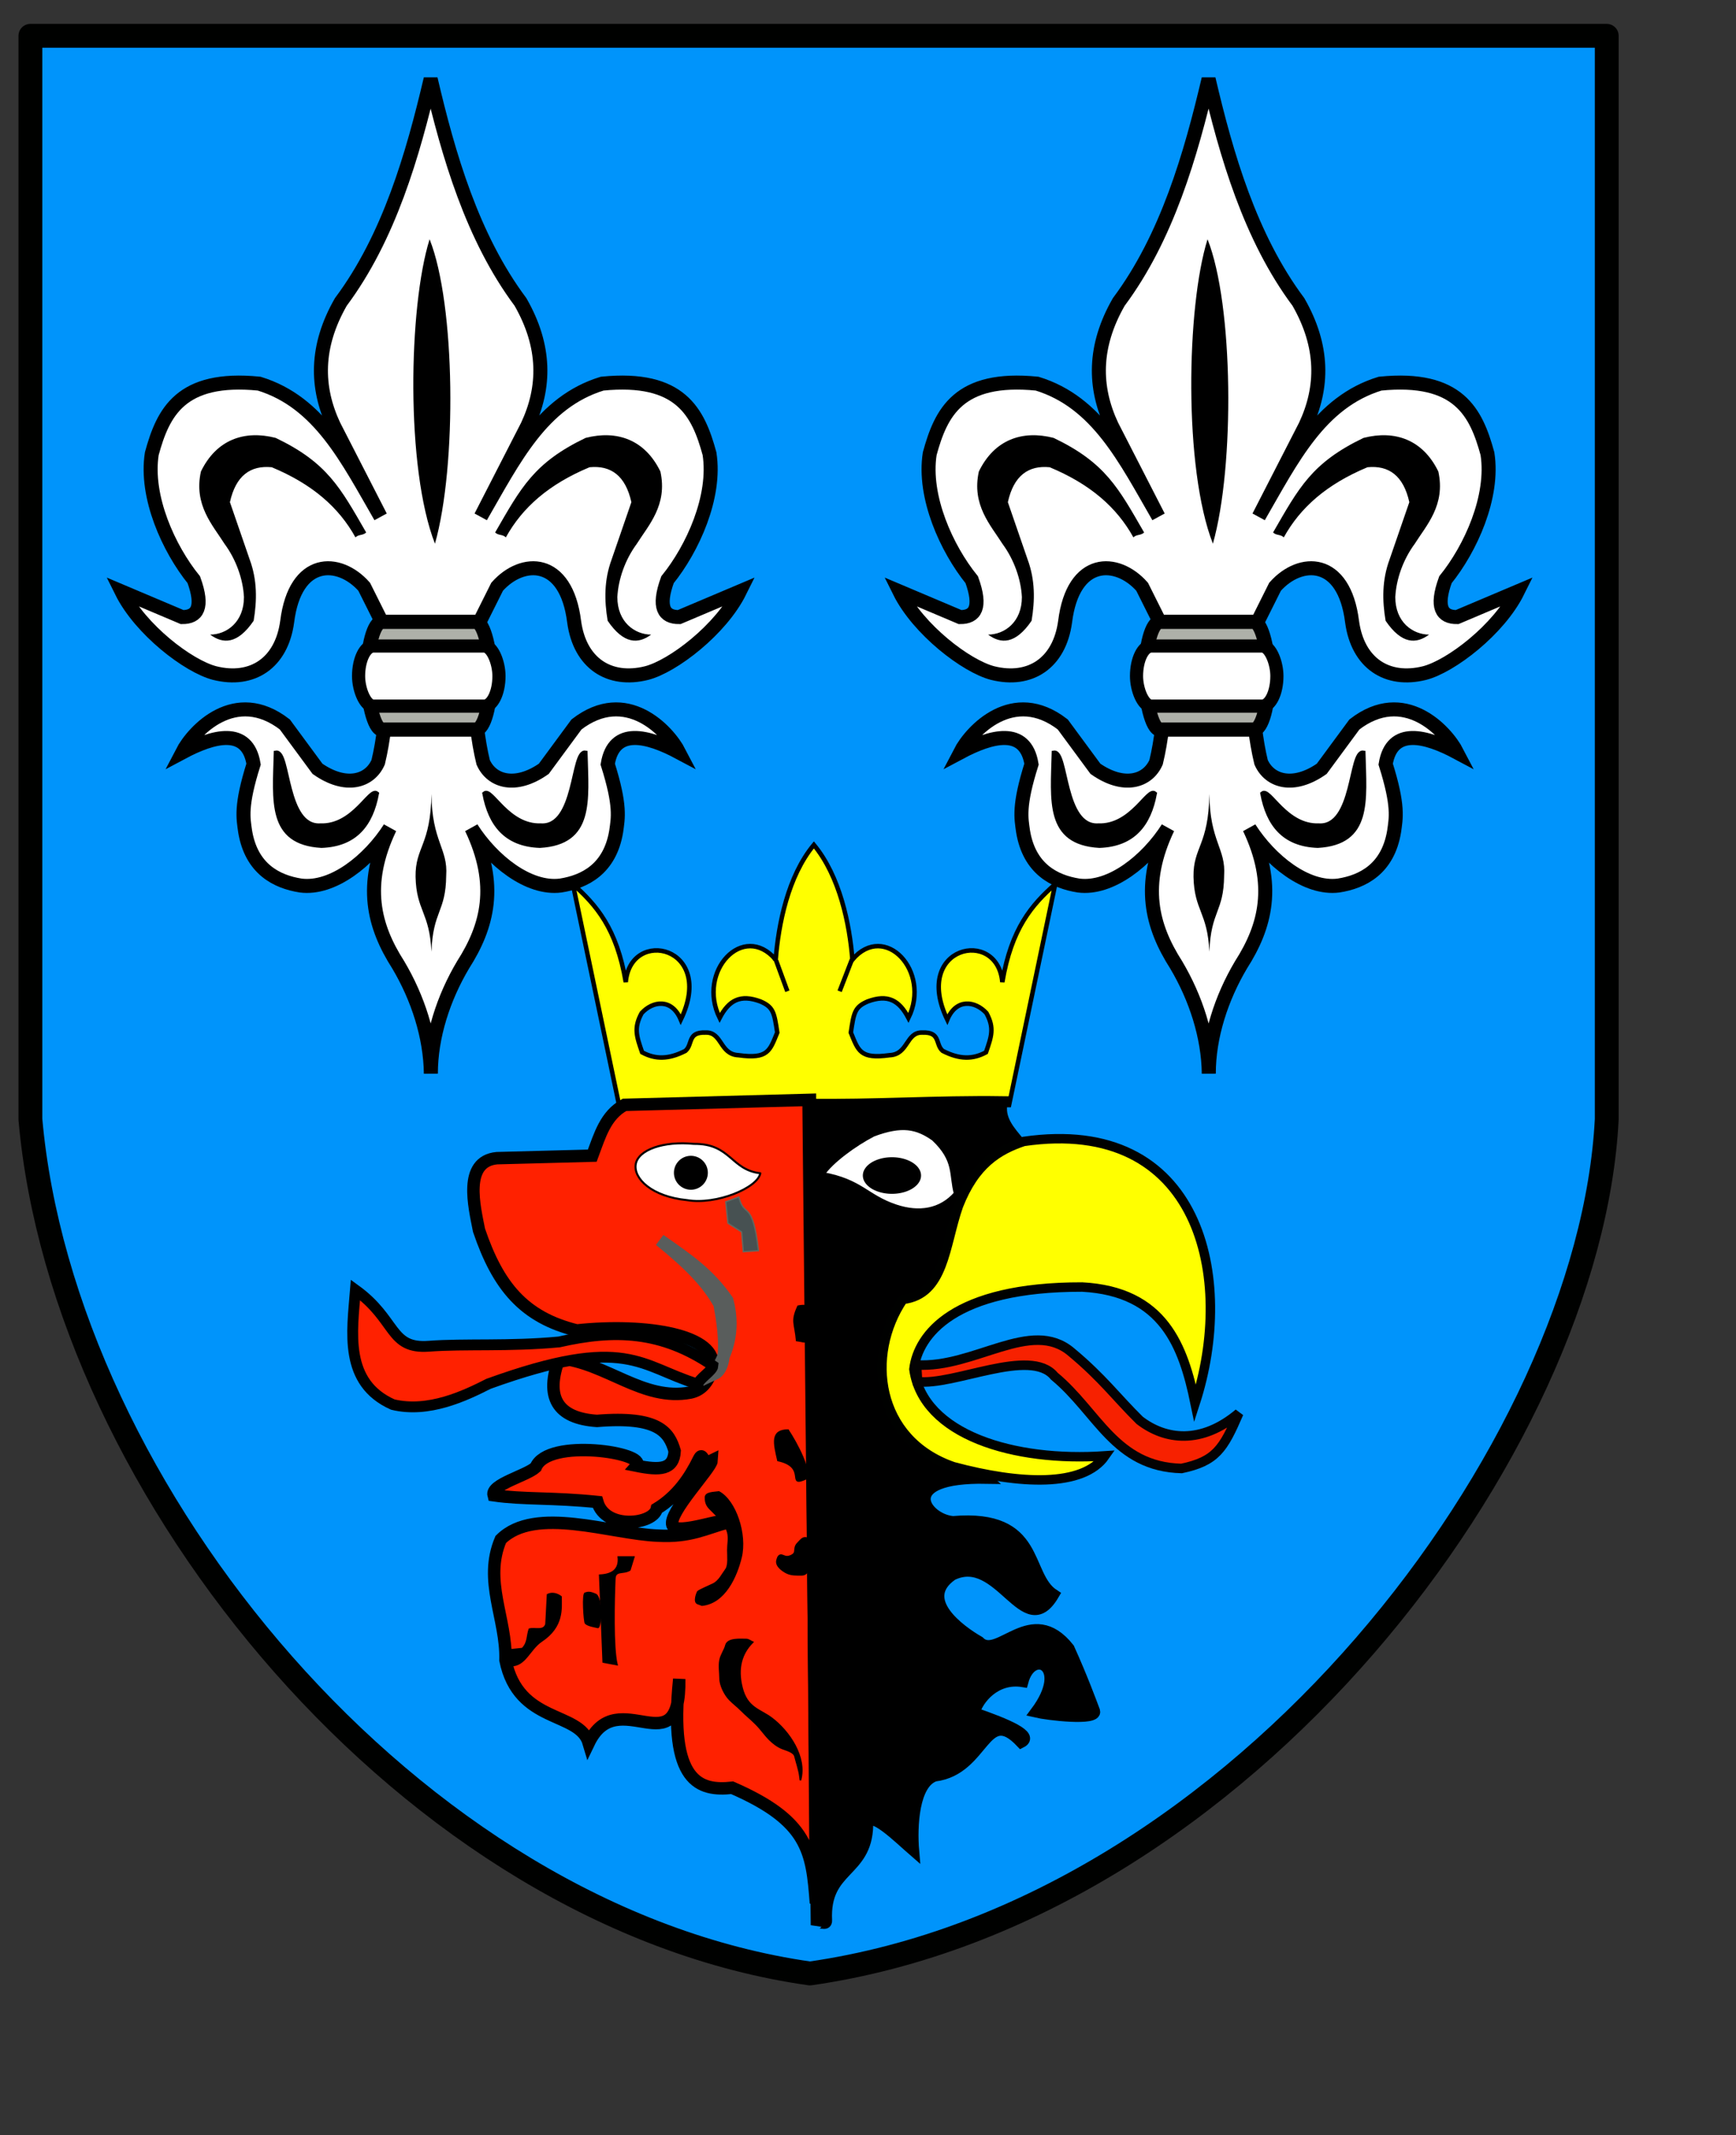
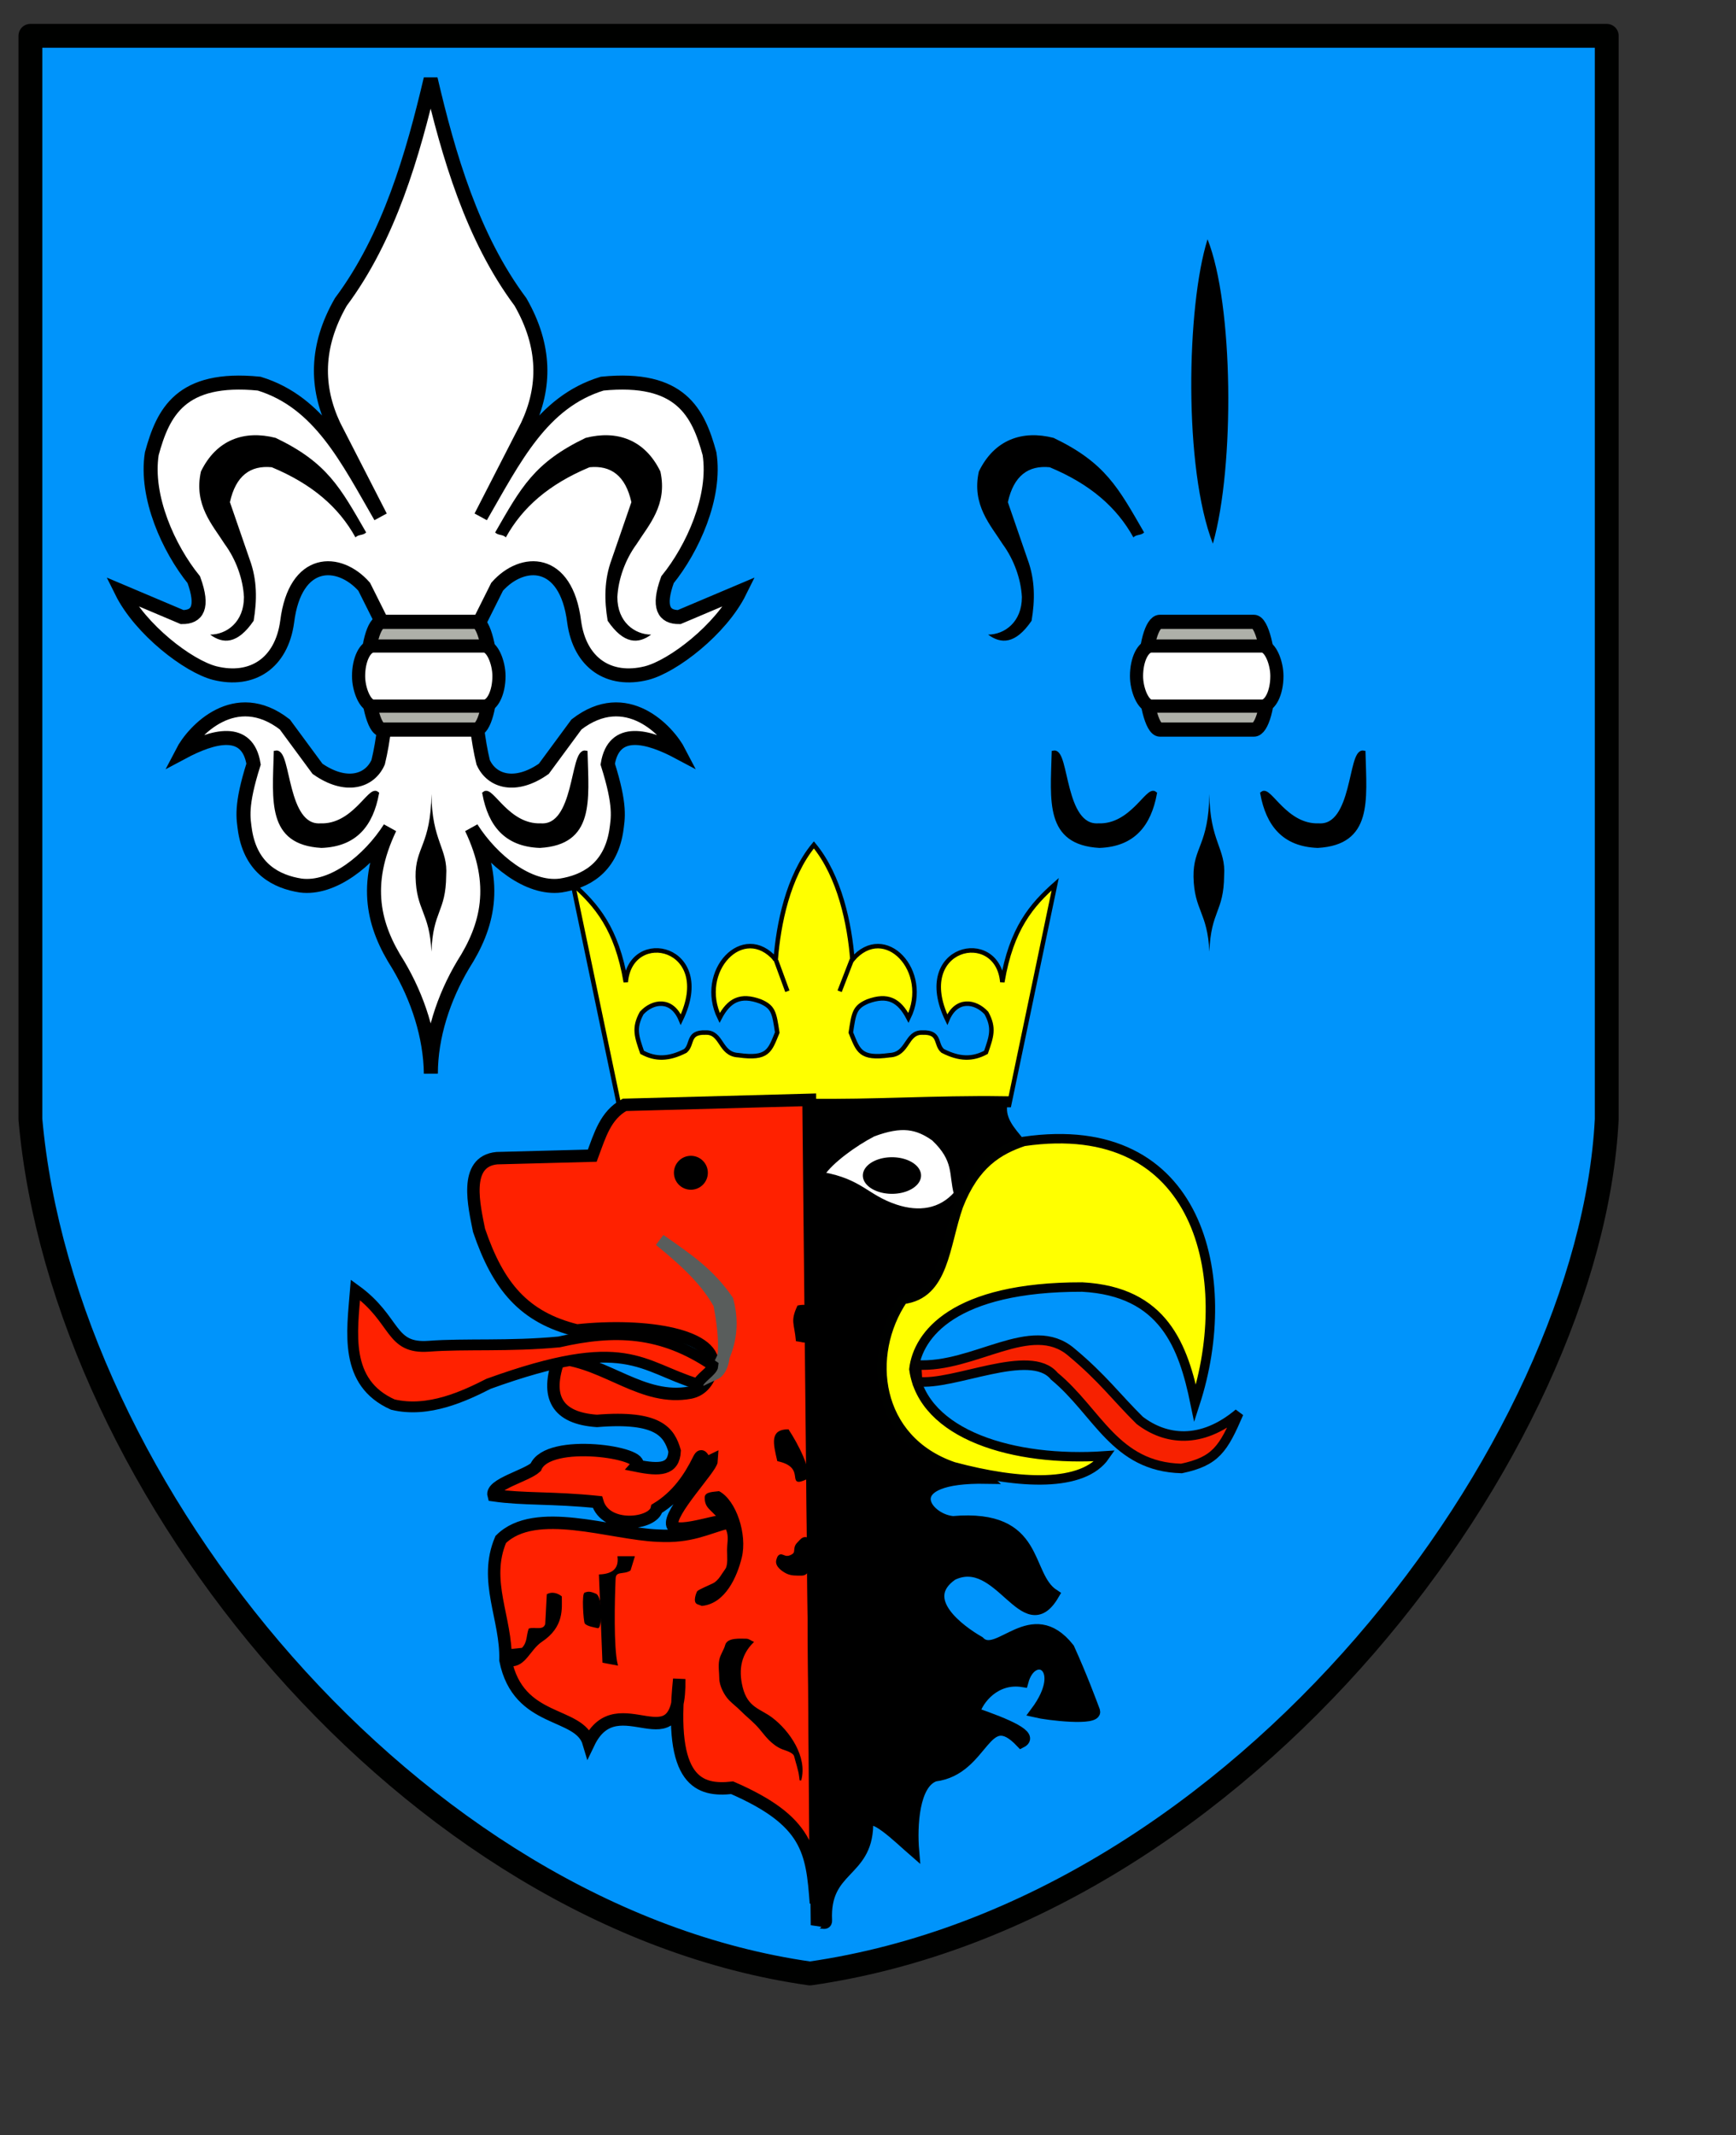
<svg xmlns="http://www.w3.org/2000/svg" xmlns:ns1="http://inkscape.sourceforge.net/DTD/sodipodi-0.dtd" xmlns:ns2="http://www.inkscape.org/namespaces/inkscape" id="svg1340" ns1:version="0.32" ns2:version="0.42+devel" width="297.638pt" height="366pt" ns1:docbase="D:\Wikipedia\Na zamówienie" ns1:docname="Bełchatów_powiat.svg" version="1.0">
  <rect width="100%" height="100%" fill="#333333" stroke="none" />
  <defs id="defs1343" />
  <ns1:namedview ns2:window-height="675" ns2:window-width="751" ns2:pageshadow="2" ns2:pageopacity="0.0" borderopacity="1.0" bordercolor="#666666" pagecolor="#ffffff" id="base" showguides="true" ns2:guide-bbox="true" ns2:zoom="0.77340903" ns2:cx="252.53785" ns2:cy="185.49592" ns2:window-x="4" ns2:window-y="0" ns2:current-layer="svg1340" />
  <g id="g1364" transform="matrix(1.025,0,0,1.025,-10.713,-4.116)">
    <g id="g2330">
      <path style="fill:#0094fb;fill-opacity:1;fill-rule:evenodd;stroke:#000100;stroke-width:5.315;stroke-linecap:round;stroke-linejoin:round;stroke-miterlimit:4;stroke-dasharray:none;stroke-dashoffset:0;stroke-opacity:1" d="M 17.23,11.999 L 368.794,11.999 L 368.794,253.599 C 365.098,326.526 287.888,430.176 191.095,444.066 C 102.449,431.49 24.543,336.426 17.23,253.599 L 17.23,11.999 z " id="rect1349" ns1:nodetypes="cccccc" />
      <g id="g2301" transform="translate(144.335,3.184)">
        <path ns1:nodetypes="ccccccccccccccccccccccccccccccccccccccccccccc" d="M -37.791,240.24 C -37.886,231.947 -40.694,223.342 -45.06,215.985 C -50.571,207.377 -52.965,198.146 -46.943,185.487 C -51.54,192.688 -59.64,199.222 -66.822,198.291 C -72.208,197.45 -77.837,194.583 -79.214,186.21 C -79.625,183.255 -80.278,180.558 -77.332,171.221 C -78.694,162.873 -86.293,164.897 -93.262,168.619 C -90.728,163.72 -81.412,153.821 -70.36,162.372 C -67.931,165.669 -65.502,168.966 -63.073,172.262 C -56.797,176.658 -51.457,175.132 -49.546,170.8 C -47.223,161.258 -46.77,146.416 -48.498,139.991 C -49.886,137.215 -51.274,134.439 -52.662,131.663 C -58.291,125.306 -68.054,125.152 -69.839,139.47 C -71.102,148.73 -77.647,152.986 -85.975,150.921 C -91.869,149.416 -102.578,141.223 -106.795,132.704 C -102.284,134.612 -97.773,136.521 -93.262,138.429 C -89.901,138.458 -88.41,136.306 -90.659,130.101 C -96.247,123.197 -101.537,111.631 -100.029,101.994 C -97.517,92.81 -93.621,84.634 -76.085,86.378 C -62.621,90.501 -56.506,103.087 -49.019,116.047 C -52.489,109.281 -55.959,102.514 -59.429,95.748 C -63.437,87.199 -63.567,78.096 -57.867,68.161 C -47.088,53.721 -41.805,35.315 -37.837,18.438 C -33.869,35.382 -28.585,53.721 -17.806,68.161 C -12.107,78.096 -12.237,87.199 -16.244,95.748 C -19.714,102.514 -23.184,109.281 -26.654,116.047 C -19.168,103.087 -13.052,90.501 0.412,86.378 C 17.948,84.634 21.844,92.81 24.355,101.994 C 25.864,111.631 20.574,123.197 14.986,130.101 C 12.737,136.306 14.228,138.458 17.589,138.429 C 22.1,136.521 26.611,134.612 31.122,132.704 C 26.905,141.223 16.195,149.416 10.302,150.921 C 1.974,152.986 -4.571,148.73 -5.834,139.47 C -7.619,125.152 -17.382,125.306 -23.011,131.663 C -24.399,134.439 -25.787,137.215 -27.175,139.991 C -28.904,146.416 -28.451,161.258 -26.128,170.8 C -24.216,175.132 -18.876,176.658 -12.601,172.262 C -10.172,168.966 -7.743,165.669 -5.314,162.372 C 5.739,153.821 15.055,163.72 17.589,168.619 C 10.619,164.897 3.021,162.873 1.659,171.221 C 4.604,180.558 3.951,183.255 3.541,186.21 C 2.164,194.583 -3.465,197.45 -8.851,198.291 C -16.033,199.222 -24.133,192.688 -28.73,185.487 C -22.709,198.146 -25.102,207.377 -30.613,215.985 C -34.979,223.342 -37.788,231.947 -37.791,240.24 z " style="fill:#ffffff;fill-opacity:1;fill-rule:evenodd;stroke:#000000;stroke-width:3.125;stroke-linecap:butt;stroke-linejoin:miter;stroke-miterlimit:4;stroke-dasharray:none;stroke-opacity:1" id="path2227" />
-         <path ns1:nodetypes="ccc" id="path2231" d="M -38.072,54.183 C -42.775,69.212 -43.436,105.263 -36.877,122.064 C -31.97,104.75 -32.282,68.695 -38.072,54.183 z " style="fill:#000000;fill-opacity:1;fill-rule:evenodd;stroke:none;stroke-width:1px;stroke-linecap:butt;stroke-linejoin:miter;stroke-opacity:1" />
        <path ns1:nodetypes="cccccccccccc" id="path2233" d="M -52.219,119.562 C -57.981,109.584 -60.845,104.02 -72.395,98.475 C -79.362,96.692 -85.608,98.831 -89.073,105.969 C -90.724,113.452 -86.415,117.958 -83.784,122.135 C -81.216,125.618 -79.675,130.008 -79.476,133.965 C -79.463,139.528 -83.33,142.32 -87.012,142.34 C -84.149,144.452 -80.917,144.532 -77.315,139.254 C -76.546,134.7 -76.511,130.145 -78.196,125.59 C -79.666,121.329 -81.135,117.068 -82.604,112.807 C -81.295,106.886 -78.025,104.551 -73.276,105.016 C -64.225,108.788 -58.307,113.966 -54.608,120.657 C -53.873,119.922 -52.954,120.296 -52.219,119.562 z " style="fill:#000000;fill-opacity:1;fill-rule:evenodd;stroke:none;stroke-width:1px;stroke-linecap:butt;stroke-linejoin:miter;stroke-opacity:1" />
        <path ns1:nodetypes="ccccc" id="path2235" d="M -72.331,168.693 C -69.411,168.216 -70.415,185.429 -62.416,184.925 C -55.01,185.199 -51.361,176.526 -49.86,177.784 C -51.136,184.603 -54.598,189.134 -62.19,189.403 C -73.868,188.728 -72.612,179.45 -72.331,168.693 z " style="fill:#000000;fill-opacity:1;fill-rule:evenodd;stroke:#000000;stroke-width:1px;stroke-linecap:butt;stroke-linejoin:miter;stroke-opacity:1" />
        <path ns1:nodetypes="ccccc" id="path2239" d="M -37.66,177.864 C -37.828,189.336 -41.287,189.673 -41.202,196.337 C -41.034,203.929 -38.081,204.182 -37.66,213.04 C -37.322,203.845 -34.454,204.267 -34.37,196.084 C -33.948,190.011 -37.575,188.492 -37.66,177.864 z " style="fill:#000000;fill-opacity:1;fill-rule:evenodd;stroke:none;stroke-width:1px;stroke-linecap:butt;stroke-linejoin:miter;stroke-opacity:1" />
        <path style="fill:#000000;fill-opacity:1;fill-rule:evenodd;stroke:none;stroke-width:1px;stroke-linecap:butt;stroke-linejoin:miter;stroke-opacity:1" d="M -23.454,119.562 C -17.692,109.584 -14.829,104.02 -3.278,98.475 C 3.689,96.692 9.935,98.831 13.4,105.969 C 15.051,113.452 10.741,117.958 8.111,122.135 C 5.543,125.618 4.002,130.008 3.803,133.965 C 3.79,139.528 7.657,142.32 11.339,142.34 C 8.476,144.452 5.243,144.532 1.641,139.254 C 0.873,134.7 0.838,130.145 2.523,125.59 C 3.992,121.329 5.462,117.068 6.931,112.807 C 5.621,106.886 2.351,104.551 -2.397,105.016 C -11.448,108.788 -17.366,113.966 -21.066,120.657 C -21.8,119.922 -22.72,120.296 -23.454,119.562 z " id="path2250" ns1:nodetypes="cccccccccccc" />
        <path style="fill:#000000;fill-opacity:1;fill-rule:evenodd;stroke:#000000;stroke-width:1px;stroke-linecap:butt;stroke-linejoin:miter;stroke-opacity:1" d="M -3.342,168.693 C -6.263,168.216 -5.258,185.429 -13.257,184.925 C -20.664,185.199 -24.312,176.526 -25.813,177.784 C -24.537,184.603 -21.075,189.134 -13.483,189.403 C -1.806,188.728 -3.061,179.45 -3.342,168.693 z " id="path2252" ns1:nodetypes="ccccc" />
        <rect ry="16.176" rx="3.289" y="139.488" x="-51.967" height="24.031" width="27.516" id="rect2291" style="opacity:1;fill:#aeb0a9;fill-opacity:1;fill-rule:evenodd;stroke:#000000;stroke-width:3.163;stroke-linecap:round;stroke-linejoin:round;stroke-miterlimit:4;stroke-dasharray:none;stroke-dashoffset:0;stroke-opacity:1" />
        <rect rx="3.296" ry="6.701" y="144.884" x="-53.91" height="13.402" width="31.308" id="rect2229" style="opacity:1;fill:#ffffff;fill-opacity:1;fill-rule:evenodd;stroke:#000000;stroke-width:2.934;stroke-linecap:round;stroke-linejoin:round;stroke-miterlimit:4;stroke-dasharray:none;stroke-dashoffset:0;stroke-opacity:1" />
      </g>
      <g transform="translate(317.834,3.184)" id="g2312">
-         <path id="path2314" style="fill:#ffffff;fill-opacity:1;fill-rule:evenodd;stroke:#000000;stroke-width:3.125;stroke-linecap:butt;stroke-linejoin:miter;stroke-miterlimit:4;stroke-dasharray:none;stroke-opacity:1" d="M -37.791,240.24 C -37.886,231.947 -40.694,223.342 -45.06,215.985 C -50.571,207.377 -52.965,198.146 -46.943,185.487 C -51.54,192.688 -59.64,199.222 -66.822,198.291 C -72.208,197.45 -77.837,194.583 -79.214,186.21 C -79.625,183.255 -80.278,180.558 -77.332,171.221 C -78.694,162.873 -86.293,164.897 -93.262,168.619 C -90.728,163.72 -81.412,153.821 -70.36,162.372 C -67.931,165.669 -65.502,168.966 -63.073,172.262 C -56.797,176.658 -51.457,175.132 -49.546,170.8 C -47.223,161.258 -46.77,146.416 -48.498,139.991 C -49.886,137.215 -51.274,134.439 -52.662,131.663 C -58.291,125.306 -68.054,125.152 -69.839,139.47 C -71.102,148.73 -77.647,152.986 -85.975,150.921 C -91.869,149.416 -102.578,141.223 -106.795,132.704 C -102.284,134.612 -97.773,136.521 -93.262,138.429 C -89.901,138.458 -88.41,136.306 -90.659,130.101 C -96.247,123.197 -101.537,111.631 -100.029,101.994 C -97.517,92.81 -93.621,84.634 -76.085,86.378 C -62.621,90.501 -56.506,103.087 -49.019,116.047 C -52.489,109.281 -55.959,102.514 -59.429,95.748 C -63.437,87.199 -63.567,78.096 -57.867,68.161 C -47.088,53.721 -41.805,35.315 -37.837,18.438 C -33.869,35.382 -28.585,53.721 -17.806,68.161 C -12.107,78.096 -12.237,87.199 -16.244,95.748 C -19.714,102.514 -23.184,109.281 -26.654,116.047 C -19.168,103.087 -13.052,90.501 0.412,86.378 C 17.948,84.634 21.844,92.81 24.355,101.994 C 25.864,111.631 20.574,123.197 14.986,130.101 C 12.737,136.306 14.228,138.458 17.589,138.429 C 22.1,136.521 26.611,134.612 31.122,132.704 C 26.905,141.223 16.195,149.416 10.302,150.921 C 1.974,152.986 -4.571,148.73 -5.834,139.47 C -7.619,125.152 -17.382,125.306 -23.011,131.663 C -24.399,134.439 -25.787,137.215 -27.175,139.991 C -28.904,146.416 -28.451,161.258 -26.128,170.8 C -24.216,175.132 -18.876,176.658 -12.601,172.262 C -10.172,168.966 -7.743,165.669 -5.314,162.372 C 5.739,153.821 15.055,163.72 17.589,168.619 C 10.619,164.897 3.021,162.873 1.659,171.221 C 4.604,180.558 3.951,183.255 3.541,186.21 C 2.164,194.583 -3.465,197.45 -8.851,198.291 C -16.033,199.222 -24.133,192.688 -28.73,185.487 C -22.709,198.146 -25.102,207.377 -30.613,215.985 C -34.979,223.342 -37.788,231.947 -37.791,240.24 z " ns1:nodetypes="ccccccccccccccccccccccccccccccccccccccccccccc" />
        <path style="fill:#000000;fill-opacity:1;fill-rule:evenodd;stroke:none;stroke-width:1px;stroke-linecap:butt;stroke-linejoin:miter;stroke-opacity:1" d="M -38.072,54.183 C -42.775,69.212 -43.436,105.263 -36.877,122.064 C -31.97,104.75 -32.282,68.695 -38.072,54.183 z " id="path2316" ns1:nodetypes="ccc" />
        <path style="fill:#000000;fill-opacity:1;fill-rule:evenodd;stroke:none;stroke-width:1px;stroke-linecap:butt;stroke-linejoin:miter;stroke-opacity:1" d="M -52.219,119.562 C -57.981,109.584 -60.845,104.02 -72.395,98.475 C -79.362,96.692 -85.608,98.831 -89.073,105.969 C -90.724,113.452 -86.415,117.958 -83.784,122.135 C -81.216,125.618 -79.675,130.008 -79.476,133.965 C -79.463,139.528 -83.33,142.32 -87.012,142.34 C -84.149,144.452 -80.917,144.532 -77.315,139.254 C -76.546,134.7 -76.511,130.145 -78.196,125.59 C -79.666,121.329 -81.135,117.068 -82.604,112.807 C -81.295,106.886 -78.025,104.551 -73.276,105.016 C -64.225,108.788 -58.307,113.966 -54.608,120.657 C -53.873,119.922 -52.954,120.296 -52.219,119.562 z " id="path2318" ns1:nodetypes="cccccccccccc" />
        <path style="fill:#000000;fill-opacity:1;fill-rule:evenodd;stroke:#000000;stroke-width:1px;stroke-linecap:butt;stroke-linejoin:miter;stroke-opacity:1" d="M -72.331,168.693 C -69.411,168.216 -70.415,185.429 -62.416,184.925 C -55.01,185.199 -51.361,176.526 -49.86,177.784 C -51.136,184.603 -54.598,189.134 -62.19,189.403 C -73.868,188.728 -72.612,179.45 -72.331,168.693 z " id="path2320" ns1:nodetypes="ccccc" />
        <path style="fill:#000000;fill-opacity:1;fill-rule:evenodd;stroke:none;stroke-width:1px;stroke-linecap:butt;stroke-linejoin:miter;stroke-opacity:1" d="M -37.66,177.864 C -37.828,189.336 -41.287,189.673 -41.202,196.337 C -41.034,203.929 -38.081,204.182 -37.66,213.04 C -37.322,203.845 -34.454,204.267 -34.37,196.084 C -33.948,190.011 -37.575,188.492 -37.66,177.864 z " id="path2322" ns1:nodetypes="ccccc" />
-         <path ns1:nodetypes="cccccccccccc" id="path2324" d="M -23.454,119.562 C -17.692,109.584 -14.829,104.02 -3.278,98.475 C 3.689,96.692 9.935,98.831 13.4,105.969 C 15.051,113.452 10.741,117.958 8.111,122.135 C 5.543,125.618 4.002,130.008 3.803,133.965 C 3.79,139.528 7.657,142.32 11.339,142.34 C 8.476,144.452 5.243,144.532 1.641,139.254 C 0.873,134.7 0.838,130.145 2.523,125.59 C 3.992,121.329 5.462,117.068 6.931,112.807 C 5.621,106.886 2.351,104.551 -2.397,105.016 C -11.448,108.788 -17.366,113.966 -21.066,120.657 C -21.8,119.922 -22.72,120.296 -23.454,119.562 z " style="fill:#000000;fill-opacity:1;fill-rule:evenodd;stroke:none;stroke-width:1px;stroke-linecap:butt;stroke-linejoin:miter;stroke-opacity:1" />
        <path ns1:nodetypes="ccccc" id="path2326" d="M -3.342,168.693 C -6.263,168.216 -5.258,185.429 -13.257,184.925 C -20.664,185.199 -24.312,176.526 -25.813,177.784 C -24.537,184.603 -21.075,189.134 -13.483,189.403 C -1.806,188.728 -3.061,179.45 -3.342,168.693 z " style="fill:#000000;fill-opacity:1;fill-rule:evenodd;stroke:#000000;stroke-width:1px;stroke-linecap:butt;stroke-linejoin:miter;stroke-opacity:1" />
        <rect style="opacity:1;fill:#aeb0a9;fill-opacity:1;fill-rule:evenodd;stroke:#000000;stroke-width:3.163;stroke-linecap:round;stroke-linejoin:round;stroke-miterlimit:4;stroke-dasharray:none;stroke-dashoffset:0;stroke-opacity:1" id="rect2328" width="27.516" height="24.031" x="-51.967" y="139.488" rx="3.289" ry="16.176" />
        <rect style="opacity:1;fill:#ffffff;fill-opacity:1;fill-rule:evenodd;stroke:#000000;stroke-width:2.934;stroke-linecap:round;stroke-linejoin:round;stroke-miterlimit:4;stroke-dasharray:none;stroke-dashoffset:0;stroke-opacity:1" id="rect2330" width="31.308" height="13.402" x="-53.91" y="144.884" ry="6.701" rx="3.296" />
      </g>
      <path id="path2332" style="fill:#ffff00;fill-opacity:1;fill-rule:evenodd;stroke:#000000;stroke-width:1px;stroke-linecap:butt;stroke-linejoin:miter;stroke-opacity:1" d="M 191.745,250.237 C 206.418,250.301 220.771,250.364 235.496,250.428 C 238.926,234.009 242.357,217.591 245.788,201.172 C 240.577,205.784 236.006,211.036 233.994,223.005 C 232.942,210.761 213.816,214.992 221.721,231.378 C 223.723,226.569 227.963,227.199 230.445,229.908 C 232.279,233.253 231.554,235.16 230.349,238.665 C 227.399,240.265 224.448,240.265 220.697,238.345 C 218.982,236.875 220.305,234.125 216.191,234.254 C 212.471,234.125 213.069,239.114 208.87,239.305 C 202.25,240.234 201.869,238.284 200.208,234.254 C 200.878,229.809 201.069,228.564 203.979,227.318 C 208.444,225.664 210.99,227.049 213.056,230.994 C 218.167,220.58 207.763,209.526 200.559,217.985 C 199.932,210.154 197.784,199.443 191.967,192.412 C 186.149,199.443 184.075,210.154 183.449,217.985 C 176.244,209.526 165.84,220.58 170.951,230.994 C 173.017,227.049 175.563,225.664 180.028,227.318 C 182.938,228.564 183.129,229.809 183.799,234.254 C 182.138,238.284 181.757,240.234 175.137,239.305 C 170.938,239.114 171.536,234.125 167.817,234.254 C 163.702,234.125 165.026,236.875 163.31,238.345 C 159.56,240.265 156.609,240.265 153.658,238.665 C 152.453,235.16 151.728,233.253 153.562,229.908 C 156.044,227.199 160.285,226.569 162.286,231.378 C 170.191,214.992 151.065,210.761 150.013,223.005 C 148.001,211.036 143.43,205.784 138.219,201.172 C 141.65,217.591 145.081,234.009 148.512,250.428 C 163.236,250.364 177.021,250.301 191.745,250.237 z " ns1:nodetypes="ccccccccccccccccccccccccccccc" />
      <path style="fill:#000000;fill-opacity:1;fill-rule:evenodd;stroke:#000000;stroke-width:1px;stroke-linecap:butt;stroke-linejoin:miter;stroke-opacity:1" d="M 122.129,262.155 L 122.042,281.013 C 121.84,282.83 120.687,283.695 119.36,283.868 C 117.227,279.283 115.035,270.316 116.592,265.443 C 117.486,262.876 120.658,261.982 122.129,262.155 z " id="path2236" ns1:nodetypes="ccccc" />
      <path ns1:nodetypes="ccccccccccscsccccccccccccccc" id="path2339" d="M 169.322,309.093 C 168.389,312.578 166.606,314.079 164.412,314.537 C 153.829,316.523 145.768,307.912 135.185,306.87 C 131.947,315.554 134.702,320.243 143.575,320.853 C 157.365,319.718 159.7,323.405 160.914,327.565 C 160.707,331.752 157.647,331.906 152.418,330.849 C 154.928,327.968 132.643,324.531 129.934,331.184 C 127.851,333.101 119.874,335.018 120.541,337.434 C 127.178,338.399 133.704,337.902 143.684,338.934 C 145.507,345.231 156.214,343.971 156.934,340.434 C 161.519,337.635 164.264,333.55 166.284,329.446 C 167.322,327.335 166.911,330.803 169.184,329.684 C 169.098,331.369 159.403,341.382 160.417,344.102 C 161.359,346.63 173.015,341.869 172.934,343.434 C 167.934,344.768 164.434,346.851 157.184,346.434 C 146.768,346.053 129.794,339.67 122.127,347.295 C 118.193,356.545 123.442,364.934 123.184,374.184 C 126.05,388.491 139.642,385.516 141.752,392.663 C 148.264,379.12 162.254,398.562 161.937,378.434 C 159.551,401.519 166.481,403.437 173.746,402.653 C 190.728,410.051 191.554,416.803 192.417,428.389 L 191.095,249.26 L 149.727,250.378 C 145.482,252.725 144.266,257.09 142.544,261.708 C 136.205,261.894 127.595,262.081 121.256,262.267 C 113.709,263.001 116.255,273.07 117.286,278.345 C 121.53,290.837 127.287,297.779 139.1,300.684 C 154.554,299.027 170.772,301.666 169.322,309.093 z " style="fill:#ff2100;fill-opacity:1;fill-rule:evenodd;stroke:#000000;stroke-width:2.771;stroke-linecap:butt;stroke-linejoin:miter;stroke-miterlimit:4;stroke-dasharray:none;stroke-opacity:1" />
      <path ns1:nodetypes="ccccc" id="path2373" d="M 169.739,310.402 C 173.053,308.88 171.996,300.487 170.927,294.796 C 168.179,289.865 164.084,285.797 157.612,280.527 C 163.814,284.85 168.489,287.99 172.659,294.006 C 174.574,301.235 172.201,306.433 169.739,310.402 z " style="fill:#ff2100;fill-opacity:1;fill-rule:evenodd;stroke:#595d5c;stroke-width:2.771;stroke-linecap:butt;stroke-linejoin:miter;stroke-miterlimit:4;stroke-dasharray:none;stroke-opacity:1" />
      <path style="fill:#ff2100;fill-opacity:1;fill-rule:evenodd;stroke:#000000;stroke-width:2.417;stroke-linecap:butt;stroke-linejoin:miter;stroke-miterlimit:4;stroke-dasharray:none;stroke-opacity:1" d="M 169.456,308.541 C 158.018,300.726 147.478,300.432 135.142,303.243 C 124.096,304.292 114.065,303.596 106.111,304.2 C 97.271,304.87 98.963,298.316 89.726,291.637 C 88.961,301.088 87.112,312.307 98.053,317.206 C 105.996,319.122 114.112,315.278 119.418,312.578 C 150.324,301.406 153.132,308.713 166.146,312.664 C 166.23,311.487 169.372,309.719 169.456,308.541 z " id="path2341" ns1:nodetypes="ccsccccc" />
-       <path style="fill:#ffffff;fill-opacity:1;fill-rule:evenodd;stroke:#000000;stroke-width:0.454;stroke-linecap:round;stroke-linejoin:round;stroke-miterlimit:4;stroke-dashoffset:0;stroke-opacity:1" d="M 180.019,265.632 C 179.463,268.858 170.243,272.754 163.655,271.618 C 155.845,270.849 151.683,266.821 152.239,263.595 C 152.795,260.37 158.496,258.413 165.181,259.076 C 173.48,258.99 173.365,264.851 180.019,265.632 z " id="path2343" ns1:nodetypes="ccccc" />
      <path style="fill:#000000;fill-opacity:1;fill-rule:evenodd;stroke:#000000;stroke-width:0.25;stroke-linecap:round;stroke-linejoin:round;stroke-miterlimit:4;stroke-dashoffset:0;stroke-opacity:1" d="M 168.195,265.523 C 168.195,267.542 166.556,269.181 164.536,269.181 C 162.517,269.181 160.878,267.542 160.878,265.523 C 160.878,263.503 162.517,261.864 164.536,261.864 C 166.556,261.864 168.195,263.503 168.195,265.523 z " id="path2345" />
      <path style="fill:#000000;fill-opacity:1;fill-rule:evenodd;stroke:#000000;stroke-width:2.417;stroke-linecap:butt;stroke-linejoin:miter;stroke-miterlimit:4;stroke-dasharray:none;stroke-opacity:1" d="M 190.605,250.226 C 205.341,250.433 219.284,249.451 234.02,249.659 C 233.076,253.546 235.699,256.245 237.927,258.943 C 230.04,272.641 222.153,286.34 214.266,300.038 C 213.851,306.057 213.435,312.076 213.02,318.095 C 218.832,323.284 224.643,328.473 230.455,333.662 C 210.256,333.303 216.772,342.757 222.983,343.284 C 242.742,341.585 238.895,355.271 245.479,359.58 C 238.959,370.75 233.392,350.067 222.843,355.225 C 215.001,360.686 224.564,367.597 228.838,370.042 C 232.978,374.404 240.496,360.931 248.885,371.565 C 251.764,377.934 253.799,383.436 254.593,385.56 C 255.246,387.765 244.03,386.403 241.427,385.79 C 249.139,375.464 240.632,371.433 238.599,379.012 C 232.449,378.006 228.548,382.946 227.765,385.928 C 235.082,388.462 241.214,391.062 238.198,392.573 C 229.974,383.856 230.133,398.648 218.957,400.048 C 214.254,401.654 213.757,411.121 214.244,416.777 C 211.062,414.024 204.083,407.064 203.99,411.051 C 203.738,421.862 194.251,420.437 194.82,432.216 C 194.895,433.766 192.857,432.084 192.473,433.287 C 191.85,372.267 191.227,311.246 190.605,250.226 z " id="path2355" ns1:nodetypes="ccccccccccccccccccsscc" />
      <path style="fill:#ffff00;fill-opacity:1;fill-rule:evenodd;stroke:#000100;stroke-width:2.105;stroke-linecap:butt;stroke-linejoin:miter;stroke-miterlimit:4;stroke-dasharray:none;stroke-opacity:1" d="M 238.779,258.533 C 278.178,252.806 286.081,288.958 276.995,316.937 C 274.373,304.209 270.007,291.98 251.809,291.001 C 223.135,290.948 215.163,301.686 214.272,309.321 C 216.301,323.981 236.601,330.056 256.902,328.646 C 252.019,335.691 237.891,335.03 223.101,331.068 C 205.7,325.088 203.489,306.12 211.844,293.756 C 221.078,292.652 221.094,281.777 224.214,272.89 C 227.872,263.532 233.156,260.429 238.779,258.533 z " id="path2351" ns1:nodetypes="ccccccccc" />
      <path style="fill:#f72100;fill-opacity:1;fill-rule:evenodd;stroke:#040203;stroke-width:2.125;stroke-linecap:butt;stroke-linejoin:miter;stroke-miterlimit:4;stroke-dasharray:none;stroke-opacity:1" d="M 214.869,308.368 C 227.784,309.176 240.433,297.875 249.386,305.506 C 256.357,311.304 259.412,315.583 264.622,320.719 C 270.345,325.122 278.363,326.177 286.729,319.132 C 283.28,327.131 281.592,329.846 273.96,331.46 C 259.106,331.074 255.271,318.87 245.585,310.871 C 240.228,304.34 223.088,313.115 215.09,312.088 C 215.016,310.914 214.943,309.542 214.869,308.368 z " id="path2353" ns1:nodetypes="cccccccc" />
-       <path style="fill:#475152;fill-opacity:1;fill-rule:evenodd;stroke:#63675f;stroke-width:0.291;stroke-linecap:round;stroke-linejoin:miter;stroke-miterlimit:4;stroke-dasharray:none;stroke-opacity:1" d="M 179.607,282.891 C 178.25,271.172 176.445,275.862 175.236,270.915 L 172.315,272.001 L 172.804,276.767 L 175.859,278.722 L 176.226,283.121 L 179.607,282.891 z " id="path1343" ns1:nodetypes="cc" />
      <path style="fill:#000000;fill-opacity:1;fill-rule:evenodd;stroke:#000100;stroke-width:0.354;stroke-linecap:round;stroke-linejoin:miter;stroke-miterlimit:4;stroke-dasharray:none;stroke-opacity:1" d="M 186.21,322.904 C 188.24,325.982 191.4,332.035 190.264,333.716 C 185.671,335.847 190.69,331.133 183.955,329.676 C 183.044,325.755 182.35,322.92 186.21,322.904 z " id="path1345" ns1:nodetypes="cccc" />
      <path style="fill:#000000;fill-opacity:1;fill-rule:evenodd;stroke:#000000;stroke-width:0.354;stroke-linecap:round;stroke-linejoin:miter;stroke-miterlimit:4;stroke-dasharray:none;stroke-opacity:1" d="M 170.789,336.7 C 174.49,338.69 176.966,346.169 175.713,351.298 C 174.673,355.553 172.086,361.41 167.015,361.926 C 166.696,361.808 166.377,361.69 166.058,361.572 C 165.11,361.221 165.915,359.255 166.058,358.969 C 166.199,358.688 169.176,357.41 169.528,357.234 C 170.867,356.565 171.584,354.999 172.347,353.981 C 173.041,353.057 172.781,350.818 172.781,349.644 C 172.781,348.301 173.105,347.035 172.781,345.74 C 172.468,344.488 171.368,343.026 170.829,342.487 C 170.072,341.729 169.552,341.209 168.877,340.535 C 168.175,339.832 167.793,339.194 167.793,337.932 C 167.793,336.806 169.606,336.868 170.789,336.7 z " id="path1347" ns1:nodetypes="csc" />
      <path style="fill:#000000;fill-opacity:1;fill-rule:evenodd;stroke:#000000;stroke-width:0.354;stroke-linecap:round;stroke-linejoin:miter;stroke-miterlimit:4;stroke-dasharray:none;stroke-opacity:1" d="M 148.044,375.195 C 147.104,371.435 147.371,360.598 147.57,356.03 C 147.656,354.046 149.482,355.011 150.927,354.088 L 151.812,351.201 L 148.356,351.201 C 148.643,353.867 147.145,355.13 144.208,355.262 L 144.986,374.618 L 148.044,375.195 z " id="path1349" ns1:nodetypes="cccccccc" />
      <path style="fill:#000000;fill-opacity:1;fill-rule:evenodd;stroke:#000000;stroke-width:0.291;stroke-linecap:round;stroke-linejoin:miter;stroke-miterlimit:4;stroke-dasharray:none;stroke-opacity:1" d="M 124.359,375.447 C 127.636,375.535 128.559,371.764 131.247,369.973 C 136.168,366.694 135.604,362.649 135.604,360.054 C 134.756,359.378 133.563,359.048 132.542,359.583 C 132.427,361.772 132.312,363.961 132.197,366.15 C 131.736,367.821 129.719,366.899 128.481,367.273 C 127.962,368.714 128.222,370.327 126.926,371.594 C 125.86,371.709 124.794,371.824 123.728,371.94 C 123.938,373.109 124.149,374.278 124.359,375.447 z " id="path1351" ns1:nodetypes="csccccccc" />
      <path style="fill:#000000;fill-opacity:1;fill-rule:evenodd;stroke:#000000;stroke-width:0.354;stroke-linecap:round;stroke-linejoin:miter;stroke-miterlimit:4;stroke-dasharray:none;stroke-opacity:1" d="M 178.315,370.19 C 175.821,372.685 174.836,375.968 175.92,380.303 C 177.075,384.925 179.928,385.177 182.521,387.121 C 186.413,390.04 190.408,395.854 188.963,400.986 C 188.919,400.644 188.874,400.301 188.83,399.959 C 188.664,398.676 188.08,396.957 187.746,395.621 C 187.501,394.642 185.815,394.242 184.926,393.886 C 183.756,393.418 182.76,392.587 182.107,391.935 C 180.915,390.742 180.213,389.607 179.071,388.465 C 177.876,387.27 176.999,386.61 175.817,385.428 C 174.861,384.472 174.105,383.933 173.215,383.043 C 172.135,381.962 171.046,379.845 171.046,378.271 C 171.046,376.901 170.763,375.568 171.046,374.151 C 171.281,372.975 172.081,371.962 172.347,370.898 C 172.745,369.307 175.57,369.596 176.902,369.596 C 177.413,369.596 177.844,369.992 178.315,370.19 z " id="path1353" ns1:nodetypes="cssc" />
      <path style="fill:#000000;fill-opacity:1;fill-rule:evenodd;stroke:#000000;stroke-width:0.354;stroke-linecap:round;stroke-linejoin:miter;stroke-miterlimit:4;stroke-dasharray:none;stroke-opacity:1" d="M 188.435,295.284 C 186.874,298.683 187.759,298.973 188.129,302.922 C 189.313,303.067 189.869,303.387 190.321,303.061 C 190.404,300.872 190.237,297.434 190.286,295.446 C 190.15,294.96 188.866,295.188 188.435,295.284 z " id="path1355" ns1:nodetypes="ccccc" />
      <path style="fill:#ffffff;fill-opacity:1;fill-rule:evenodd;stroke:#000000;stroke-width:1px;stroke-linecap:butt;stroke-linejoin:miter;stroke-opacity:1" d="M 193.865,265.87 C 195.766,262.976 201.047,259.108 205.25,256.946 C 211.643,254.558 214.961,255.309 218.673,257.92 C 223.786,262.767 222.515,265.836 223.684,270.16 C 220.214,274.101 215.383,274.799 210.239,273.09 C 203.7,270.927 202.497,267.405 193.865,265.87 z " id="path1357" ns1:nodetypes="cccccc" />
      <path ns1:type="arc" style="opacity:1;fill:#000000;fill-opacity:1;fill-rule:evenodd;stroke:none;stroke-width:1.875;stroke-linecap:round;stroke-linejoin:round;stroke-miterlimit:4;stroke-dasharray:none;stroke-dashoffset:0;stroke-opacity:1" id="path1361" ns1:cx="205.95648" ns1:cy="263.47089" ns1:rx="5.7021227" ns1:ry="3.5049746" d="M 211.659 263.471 A 5.702 3.505 0 1 1  200.254,263.471 A 5.702 3.505 0 1 1  211.659 263.471 z" transform="matrix(1.138,0,0,1.164,-25.001,-40.543)" />
      <path style="fill:#000000;fill-opacity:1;fill-rule:evenodd;stroke:#000000;stroke-width:0.291;stroke-linecap:butt;stroke-linejoin:miter;stroke-miterlimit:4;stroke-dasharray:none;stroke-opacity:1" d="M 141.011,359.237 C 140.257,359.026 140.732,365.698 141.011,365.977 C 141.581,366.548 143.019,366.739 143.776,366.928 C 144.527,367.116 144.785,360.074 143.257,359.496 C 142.565,359.235 141.891,358.885 141.011,359.237 z " id="path2238" ns1:nodetypes="csscc" />
      <path style="fill:#000000;fill-opacity:1;fill-rule:evenodd;stroke:#000000;stroke-width:1px;stroke-linecap:butt;stroke-linejoin:miter;stroke-opacity:1" d="M 191.095,347.692 C 189.708,346.798 189.527,347.429 188.613,348.343 C 187.556,349.4 188.72,350.349 187.095,351.162 C 185.002,352.209 184.584,349.93 184.059,352.029 C 183.795,353.084 185.337,354.078 186.011,354.415 C 187.015,354.917 188.039,354.849 189.264,354.849 C 190.574,354.849 190.565,353.132 190.565,352.029 C 190.565,350.585 191.095,350.218 191.095,348.776 C 191.095,348.415 191.095,348.053 191.095,347.692 z " id="path2242" />
    </g>
    <path id="path1358" d="M 183.312,218.189 C 183.312,218.113 183.312,218.037 183.312,218.189 z " style="fill:none;fill-opacity:0.75;fill-rule:evenodd;stroke:#000000;stroke-width:1px;stroke-linecap:butt;stroke-linejoin:miter;stroke-opacity:1" />
    <path ns1:nodetypes="cc" id="path1360" d="M 183.54,218.189 L 186.054,225.046" style="fill:none;fill-opacity:0.75;fill-rule:evenodd;stroke:#000000;stroke-width:1px;stroke-linecap:butt;stroke-linejoin:miter;stroke-opacity:1" />
    <path ns1:nodetypes="cc" id="path1362" d="M 200.454,217.961 L 197.711,225.046" style="fill:none;fill-opacity:0.75;fill-rule:evenodd;stroke:#000000;stroke-width:1px;stroke-linecap:butt;stroke-linejoin:miter;stroke-opacity:1" />
  </g>
</svg>